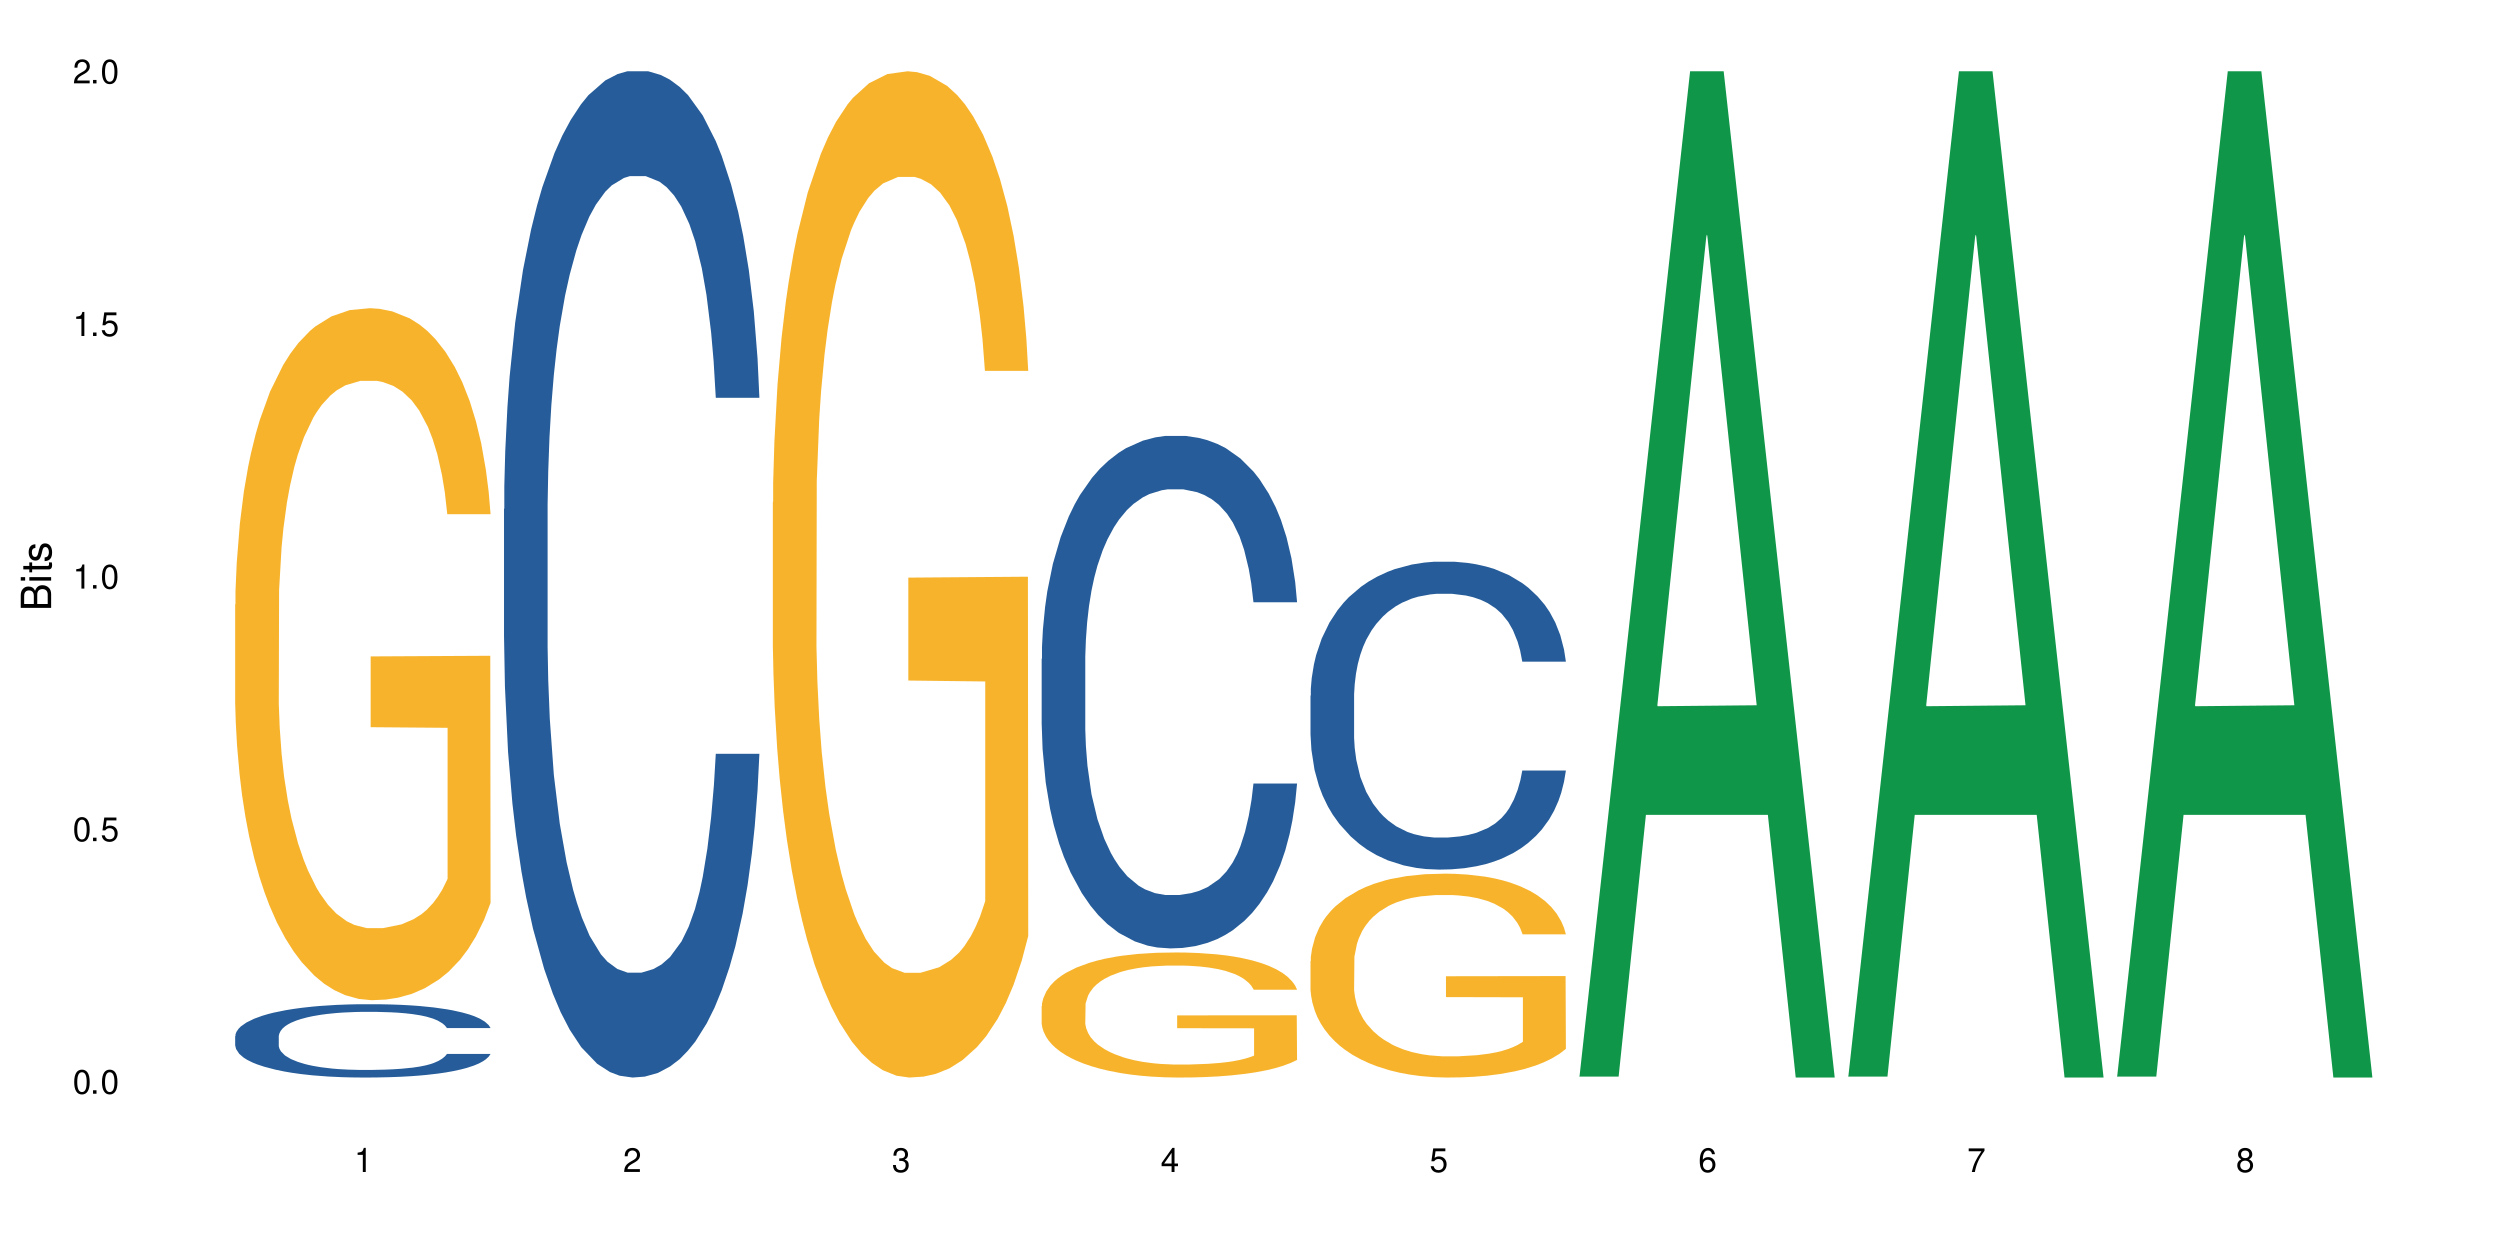
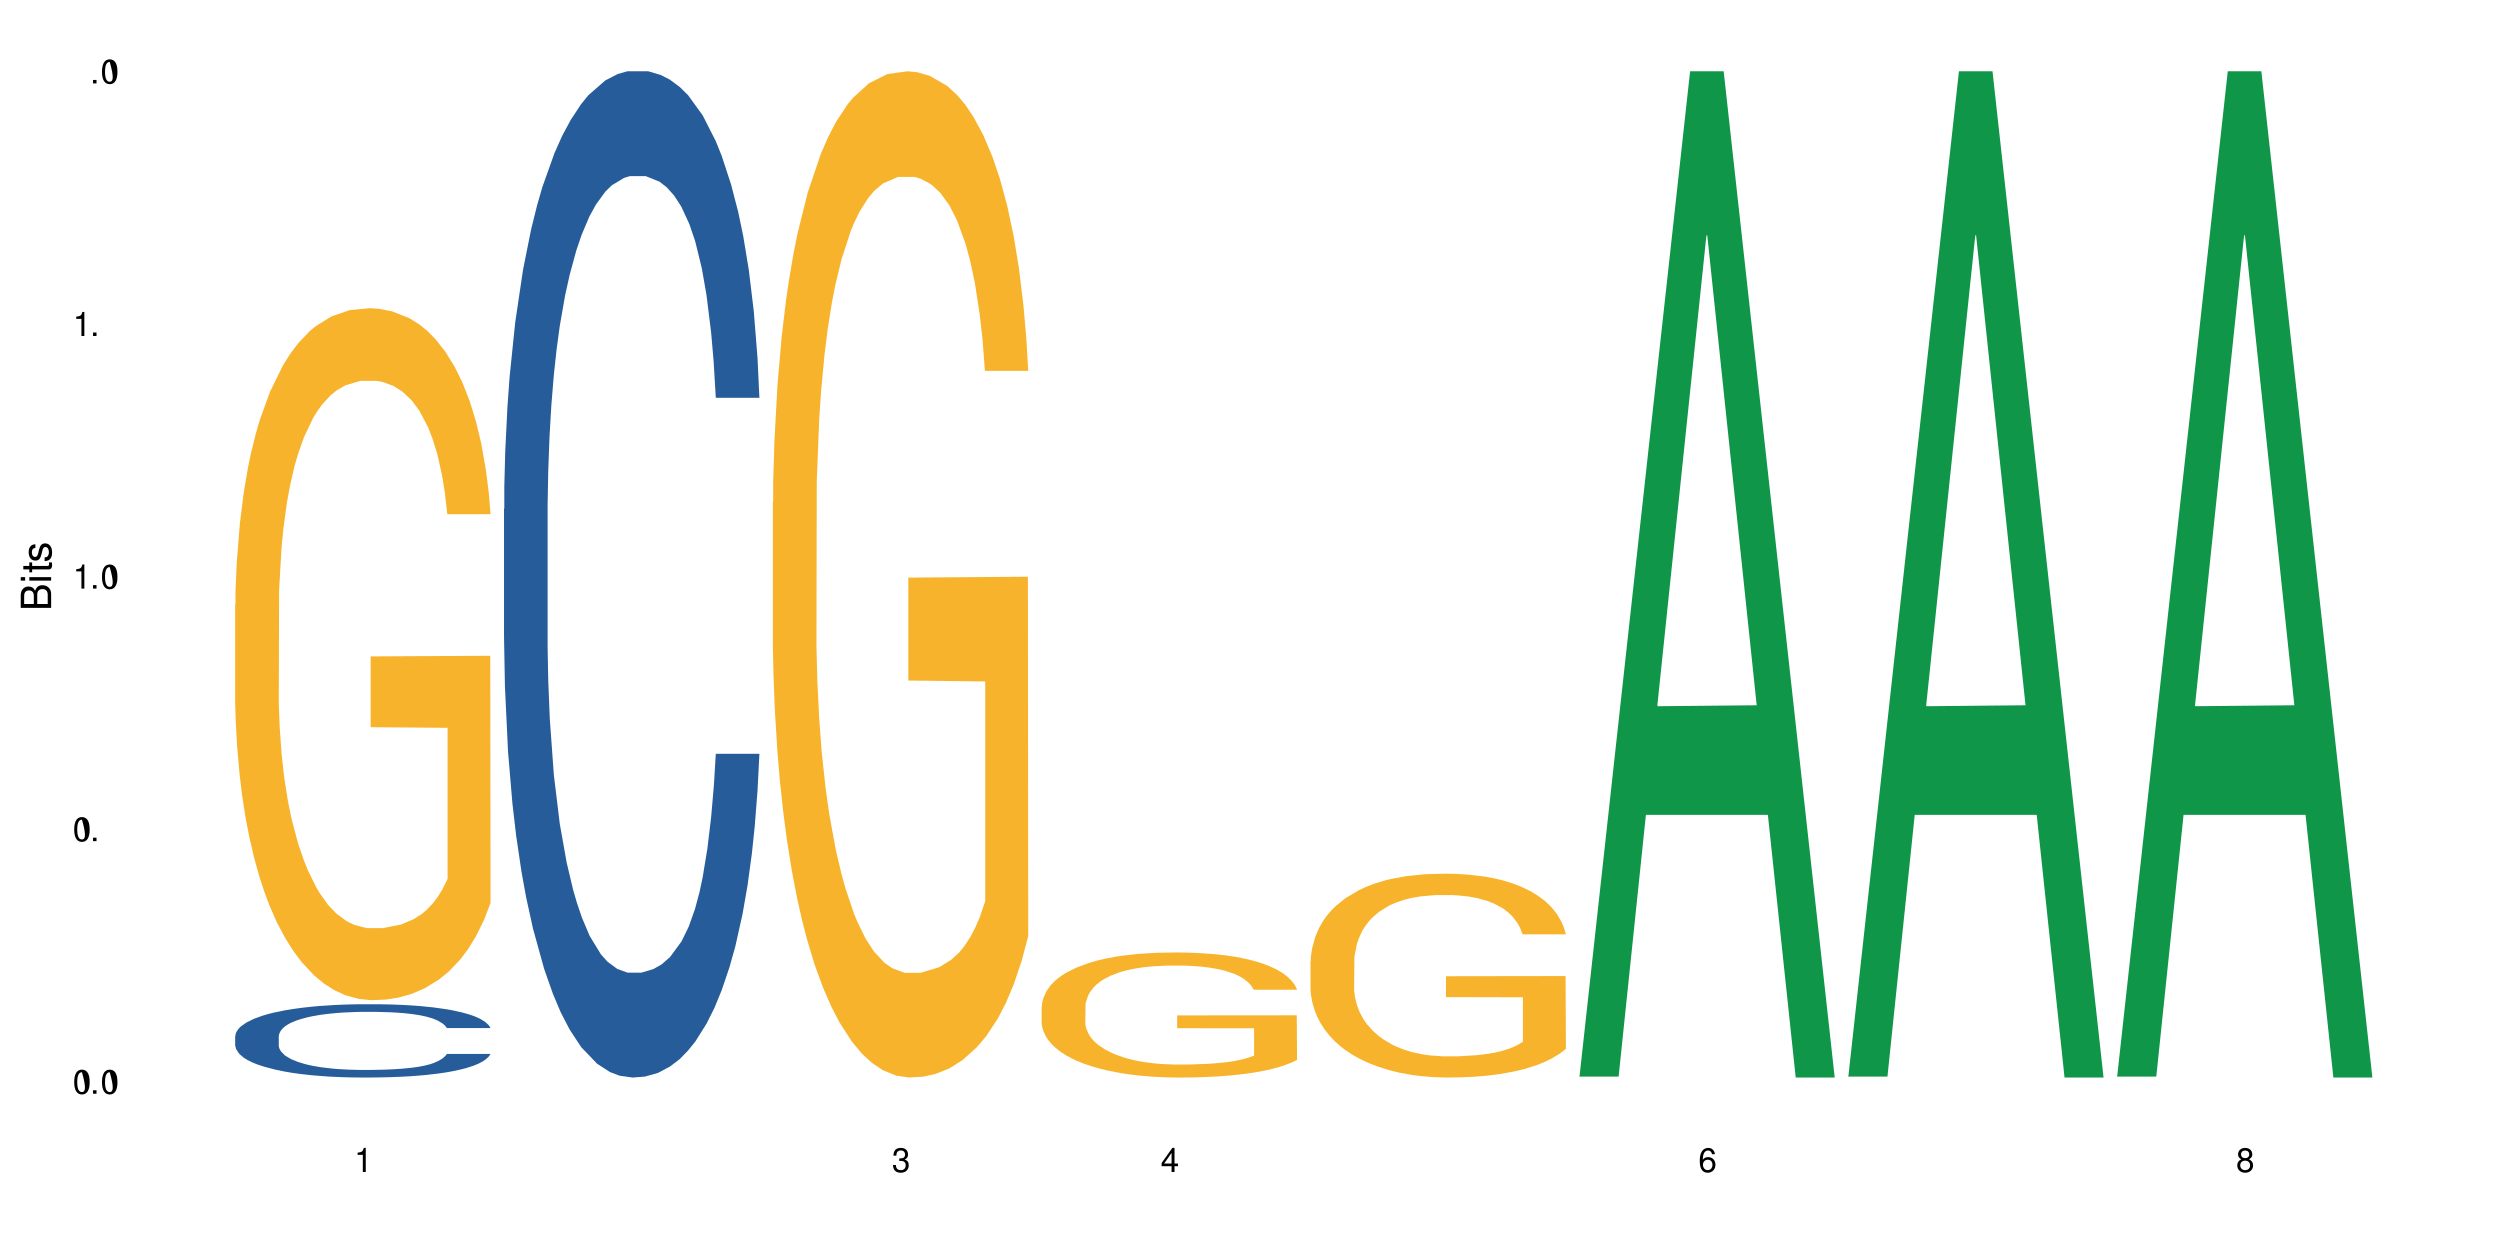
<svg xmlns="http://www.w3.org/2000/svg" xmlns:xlink="http://www.w3.org/1999/xlink" width="720" height="360" viewBox="0 0 720 360">
  <defs>
    <g>
      <g id="glyph-0-0">
</g>
      <g id="glyph-0-1">
-         <path d="M 2.641 -6.938 C 2 -6.938 1.422 -6.656 1.078 -6.172 C 0.641 -5.562 0.406 -4.641 0.406 -3.359 C 0.406 -1.016 1.188 0.219 2.641 0.219 C 4.078 0.219 4.859 -1.016 4.859 -3.297 C 4.859 -4.641 4.656 -5.547 4.203 -6.172 C 3.844 -6.656 3.281 -6.938 2.641 -6.938 Z M 2.641 -6.188 C 3.547 -6.188 4 -5.25 4 -3.375 C 4 -1.406 3.562 -0.484 2.625 -0.484 C 1.734 -0.484 1.281 -1.438 1.281 -3.344 C 1.281 -5.25 1.734 -6.188 2.641 -6.188 Z M 2.641 -6.188 " />
+         <path d="M 2.641 -6.938 C 2 -6.938 1.422 -6.656 1.078 -6.172 C 0.641 -5.562 0.406 -4.641 0.406 -3.359 C 0.406 -1.016 1.188 0.219 2.641 0.219 C 4.078 0.219 4.859 -1.016 4.859 -3.297 C 4.859 -4.641 4.656 -5.547 4.203 -6.172 C 3.844 -6.656 3.281 -6.938 2.641 -6.938 Z M 2.641 -6.188 C 4 -1.406 3.562 -0.484 2.625 -0.484 C 1.734 -0.484 1.281 -1.438 1.281 -3.344 C 1.281 -5.25 1.734 -6.188 2.641 -6.188 Z M 2.641 -6.188 " />
      </g>
      <g id="glyph-0-2">
        <path d="M 1.828 -1 L 0.828 -1 L 0.828 0 L 1.828 0 Z M 1.828 -1 " />
      </g>
      <g id="glyph-0-3">
-         <path d="M 4.562 -6.797 L 1.062 -6.797 L 0.547 -3.094 L 1.328 -3.094 C 1.719 -3.562 2.047 -3.734 2.578 -3.734 C 3.484 -3.734 4.062 -3.109 4.062 -2.094 C 4.062 -1.125 3.484 -0.531 2.578 -0.531 C 1.828 -0.531 1.375 -0.906 1.188 -1.672 L 0.328 -1.672 C 0.453 -1.109 0.547 -0.844 0.75 -0.594 C 1.125 -0.078 1.828 0.219 2.594 0.219 C 3.969 0.219 4.922 -0.781 4.922 -2.219 C 4.922 -3.562 4.031 -4.484 2.719 -4.484 C 2.25 -4.484 1.859 -4.359 1.469 -4.062 L 1.734 -5.969 L 4.562 -5.969 Z M 4.562 -6.797 " />
-       </g>
+         </g>
      <g id="glyph-0-4">
        <path d="M 2.484 -4.938 L 2.484 0 L 3.328 0 L 3.328 -6.938 L 2.766 -6.938 C 2.469 -5.875 2.281 -5.734 0.984 -5.562 L 0.984 -4.938 Z M 2.484 -4.938 " />
      </g>
      <g id="glyph-0-5">
-         <path d="M 4.859 -0.828 L 1.281 -0.828 C 1.359 -1.406 1.672 -1.781 2.5 -2.281 L 3.469 -2.828 C 4.406 -3.344 4.906 -4.062 4.906 -4.906 C 4.906 -5.484 4.672 -6.031 4.266 -6.406 C 3.859 -6.766 3.375 -6.938 2.719 -6.938 C 1.859 -6.938 1.219 -6.625 0.844 -6.031 C 0.609 -5.672 0.5 -5.234 0.484 -4.531 L 1.328 -4.531 C 1.359 -5.016 1.406 -5.281 1.531 -5.516 C 1.75 -5.938 2.188 -6.203 2.703 -6.203 C 3.469 -6.203 4.031 -5.641 4.031 -4.891 C 4.031 -4.344 3.719 -3.859 3.125 -3.516 L 2.234 -3 C 0.812 -2.172 0.406 -1.531 0.328 -0.016 L 4.859 -0.016 Z M 4.859 -0.828 " />
-       </g>
+         </g>
      <g id="glyph-0-6">
        <path d="M 2.125 -3.188 L 2.578 -3.188 C 3.5 -3.188 3.984 -2.766 3.984 -1.922 C 3.984 -1.062 3.469 -0.531 2.594 -0.531 C 1.656 -0.531 1.203 -1 1.156 -2.016 L 0.312 -2.016 C 0.344 -1.453 0.438 -1.094 0.609 -0.781 C 0.953 -0.109 1.625 0.219 2.547 0.219 C 3.953 0.219 4.859 -0.625 4.859 -1.938 C 4.859 -2.828 4.516 -3.297 3.703 -3.594 C 4.344 -3.844 4.656 -4.328 4.656 -5.031 C 4.656 -6.219 3.875 -6.938 2.578 -6.938 C 1.203 -6.938 0.484 -6.172 0.453 -4.703 L 1.297 -4.703 C 1.312 -5.125 1.344 -5.359 1.453 -5.578 C 1.641 -5.969 2.062 -6.203 2.594 -6.203 C 3.344 -6.203 3.797 -5.75 3.797 -5 C 3.797 -4.516 3.609 -4.219 3.25 -4.047 C 3.016 -3.953 2.703 -3.922 2.125 -3.906 Z M 2.125 -3.188 " />
      </g>
      <g id="glyph-0-7">
        <path d="M 3.141 -1.672 L 3.141 0 L 3.984 0 L 3.984 -1.672 L 4.984 -1.672 L 4.984 -2.438 L 3.984 -2.438 L 3.984 -6.938 L 3.359 -6.938 L 0.266 -2.578 L 0.266 -1.672 Z M 3.141 -2.438 L 1 -2.438 L 3.141 -5.5 Z M 3.141 -2.438 " />
      </g>
      <g id="glyph-0-8">
        <path d="M 4.781 -5.125 C 4.609 -6.266 3.891 -6.938 2.844 -6.938 C 2.094 -6.938 1.422 -6.578 1.031 -5.953 C 0.594 -5.266 0.406 -4.422 0.406 -3.172 C 0.406 -2 0.578 -1.25 0.984 -0.641 C 1.359 -0.078 1.953 0.219 2.703 0.219 C 3.984 0.219 4.922 -0.75 4.922 -2.094 C 4.922 -3.375 4.062 -4.281 2.844 -4.281 C 2.172 -4.281 1.641 -4.031 1.281 -3.516 C 1.281 -5.234 1.828 -6.188 2.797 -6.188 C 3.391 -6.188 3.797 -5.797 3.938 -5.125 Z M 2.734 -3.531 C 3.547 -3.531 4.062 -2.953 4.062 -2.031 C 4.062 -1.156 3.484 -0.531 2.703 -0.531 C 1.922 -0.531 1.328 -1.188 1.328 -2.078 C 1.328 -2.938 1.906 -3.531 2.734 -3.531 Z M 2.734 -3.531 " />
      </g>
      <g id="glyph-0-9">
-         <path d="M 4.984 -6.797 L 0.438 -6.797 L 0.438 -5.969 L 4.109 -5.969 C 2.5 -3.656 1.828 -2.234 1.328 0 L 2.219 0 C 2.594 -2.172 3.453 -4.047 4.984 -6.094 Z M 4.984 -6.797 " />
-       </g>
+         </g>
      <g id="glyph-0-10">
        <path d="M 3.75 -3.656 C 4.469 -4.094 4.688 -4.438 4.688 -5.078 C 4.688 -6.172 3.844 -6.938 2.641 -6.938 C 1.438 -6.938 0.594 -6.172 0.594 -5.094 C 0.594 -4.438 0.812 -4.094 1.516 -3.656 C 0.734 -3.266 0.359 -2.703 0.359 -1.922 C 0.359 -0.656 1.281 0.219 2.641 0.219 C 3.984 0.219 4.922 -0.656 4.922 -1.922 C 4.922 -2.703 4.531 -3.266 3.75 -3.656 Z M 2.641 -6.188 C 3.359 -6.188 3.812 -5.75 3.812 -5.062 C 3.812 -4.406 3.344 -3.984 2.641 -3.984 C 1.922 -3.984 1.453 -4.406 1.453 -5.078 C 1.453 -5.75 1.922 -6.188 2.641 -6.188 Z M 2.641 -3.266 C 3.484 -3.266 4.062 -2.719 4.062 -1.906 C 4.062 -1.078 3.484 -0.531 2.625 -0.531 C 1.797 -0.531 1.219 -1.094 1.219 -1.906 C 1.219 -2.719 1.781 -3.266 2.641 -3.266 Z M 2.641 -3.266 " />
      </g>
      <g id="glyph-1-0">
</g>
      <g id="glyph-1-1">
        <path d="M 0 -0.953 L 0 -4.891 C 0 -5.719 -0.234 -6.344 -0.734 -6.797 C -1.188 -7.234 -1.812 -7.469 -2.5 -7.469 C -3.547 -7.469 -4.188 -7 -4.625 -5.875 C -4.984 -6.688 -5.625 -7.094 -6.531 -7.094 C -7.172 -7.094 -7.734 -6.859 -8.141 -6.391 C -8.562 -5.922 -8.75 -5.344 -8.75 -4.5 L -8.75 -0.953 Z M -4.984 -2.062 L -7.766 -2.062 L -7.766 -4.219 C -7.766 -4.844 -7.688 -5.203 -7.453 -5.5 C -7.219 -5.812 -6.859 -5.969 -6.375 -5.969 C -5.891 -5.969 -5.531 -5.812 -5.297 -5.5 C -5.062 -5.203 -4.984 -4.844 -4.984 -4.219 Z M -0.984 -2.062 L -4 -2.062 L -4 -4.781 C -4 -5.766 -3.438 -6.359 -2.484 -6.359 C -1.547 -6.359 -0.984 -5.766 -0.984 -4.781 Z M -0.984 -2.062 " />
      </g>
      <g id="glyph-1-2">
        <path d="M -6.281 -1.797 L -6.281 -0.797 L 0 -0.797 L 0 -1.797 Z M -8.75 -1.797 L -8.75 -0.797 L -7.484 -0.797 L -7.484 -1.797 Z M -8.75 -1.797 " />
      </g>
      <g id="glyph-1-3">
        <path d="M -6.281 -3.047 L -6.281 -2.016 L -8.016 -2.016 L -8.016 -1.016 L -6.281 -1.016 L -6.281 -0.172 L -5.469 -0.172 L -5.469 -1.016 L -0.719 -1.016 C -0.078 -1.016 0.281 -1.453 0.281 -2.234 C 0.281 -2.5 0.25 -2.719 0.188 -3.047 L -0.641 -3.047 C -0.609 -2.906 -0.594 -2.766 -0.594 -2.562 C -0.594 -2.141 -0.719 -2.016 -1.156 -2.016 L -5.469 -2.016 L -5.469 -3.047 Z M -6.281 -3.047 " />
      </g>
      <g id="glyph-1-4">
        <path d="M -4.531 -5.25 C -5.766 -5.25 -6.469 -4.422 -6.469 -2.969 C -6.469 -1.516 -5.719 -0.562 -4.547 -0.562 C -3.562 -0.562 -3.094 -1.062 -2.734 -2.562 L -2.516 -3.484 C -2.344 -4.188 -2.094 -4.469 -1.641 -4.469 C -1.047 -4.469 -0.641 -3.875 -0.641 -3 C -0.641 -2.453 -0.797 -2 -1.062 -1.75 C -1.25 -1.594 -1.422 -1.531 -1.875 -1.469 L -1.875 -0.406 C -0.422 -0.453 0.281 -1.266 0.281 -2.922 C 0.281 -4.5 -0.5 -5.516 -1.719 -5.516 C -2.656 -5.516 -3.172 -4.984 -3.469 -3.734 L -3.703 -2.766 C -3.891 -1.953 -4.156 -1.609 -4.594 -1.609 C -5.188 -1.609 -5.547 -2.125 -5.547 -2.938 C -5.547 -3.75 -5.203 -4.172 -4.531 -4.203 Z M -4.531 -5.25 " />
      </g>
    </g>
  </defs>
  <rect x="-72" y="-36" width="864" height="432" fill="rgb(100%, 100%, 100%)" fill-opacity="1" />
  <path fill-rule="nonzero" fill="rgb(14.51%, 36.078%, 60%)" fill-opacity="1" d="M 67.73 298.406 L 67.82 298.387 L 67.82 297.926 L 68.09 297.191 L 68.719 296.266 L 69.344 295.629 L 70.961 294.492 L 73.203 293.391 L 75.535 292.543 L 77.238 292.039 L 78.766 291.652 L 82.262 290.941 L 84.504 290.574 L 86.926 290.246 L 89.887 289.918 L 92.039 289.723 L 96.883 289.414 L 100.469 289.281 L 103.25 289.223 L 109.262 289.223 L 112.848 289.301 L 115.449 289.395 L 118.32 289.551 L 120.742 289.723 L 124.957 290.148 L 128.727 290.688 L 130.43 290.996 L 133.121 291.598 L 135.184 292.176 L 136.617 292.676 L 138.234 293.391 L 139.668 294.258 L 140.746 295.242 L 141.281 296.074 L 128.727 296.074 L 128.098 295.301 L 127.379 294.703 L 126.035 293.91 L 124.688 293.352 L 122.805 292.793 L 121.102 292.426 L 118.77 292.059 L 116.707 291.828 L 114.555 291.652 L 112.488 291.539 L 108.543 291.422 L 103.969 291.422 L 102.266 291.461 L 98.766 291.613 L 96.883 291.75 L 94.191 292.02 L 92.309 292.27 L 90.066 292.656 L 88.539 292.984 L 86.656 293.488 L 85.312 293.93 L 83.785 294.566 L 82.891 295.051 L 82.082 295.59 L 81.363 296.227 L 80.828 296.902 L 80.469 297.617 L 80.289 298.312 L 80.289 301.301 L 80.469 301.996 L 80.918 302.809 L 82.082 303.984 L 83.785 305.008 L 85.762 305.816 L 87.645 306.395 L 88.719 306.668 L 90.156 306.977 L 92.398 307.359 L 95.629 307.746 L 97.512 307.902 L 100.383 308.055 L 103.34 308.133 L 107.289 308.133 L 110.785 308.055 L 113.117 307.961 L 115.539 307.805 L 118.859 307.477 L 120.922 307.168 L 122.715 306.801 L 124.062 306.434 L 124.957 306.125 L 126.305 305.527 L 127.379 304.871 L 128.188 304.195 L 128.727 303.539 L 141.281 303.539 L 140.746 304.312 L 139.938 305.066 L 139.129 305.625 L 137.875 306.301 L 136.441 306.898 L 134.375 307.574 L 132.672 308.016 L 130.43 308.5 L 128.367 308.867 L 126.125 309.195 L 122.805 309.578 L 120.652 309.773 L 118.32 309.945 L 115.539 310.102 L 112.043 310.234 L 108.273 310.312 L 104.777 310.332 L 101.008 310.293 L 98.227 310.215 L 94.551 310.043 L 89.977 309.695 L 86.656 309.328 L 84.055 308.961 L 81.812 308.578 L 79.301 308.055 L 76.074 307.207 L 74.098 306.551 L 72.754 306.012 L 71.23 305.258 L 70.152 304.582 L 68.898 303.5 L 68 302.133 L 67.73 301.07 Z M 67.73 298.406 " />
  <path fill-rule="nonzero" fill="rgb(96.863%, 70.196%, 16.863%)" fill-opacity="1" d="M 67.73 174.121 L 67.82 173.938 L 67.82 170.297 L 68.18 162.109 L 69.078 150.824 L 70.242 141.539 L 71.5 134.262 L 72.305 130.438 L 73.652 124.977 L 74.816 120.973 L 77.777 112.785 L 81.543 105.141 L 83.609 101.863 L 85.941 98.77 L 89.258 95.309 L 90.785 94.035 L 95.449 91.125 L 100.738 89.305 L 106.57 88.758 L 109.262 88.941 L 112.938 89.668 L 117.961 91.672 L 120.832 93.488 L 123.074 95.309 L 125.406 97.676 L 128.277 101.316 L 130.969 105.684 L 133.121 110.055 L 135.273 115.512 L 137.066 121.336 L 138.594 127.707 L 139.938 135.352 L 140.746 141.723 L 141.281 148.094 L 128.816 148.094 L 128.098 141.723 L 127.289 136.809 L 125.945 130.801 L 124.598 126.434 L 123.254 122.977 L 120.742 118.242 L 118.59 115.332 L 115.898 112.785 L 113.297 111.145 L 110.336 110.055 L 108.543 109.688 L 103.789 109.688 L 99.484 110.965 L 96.973 112.418 L 95.18 113.875 L 92.668 116.605 L 91.141 118.789 L 90.246 120.246 L 87.555 125.887 L 85.762 130.984 L 84.773 134.441 L 83.52 139.902 L 82.621 144.816 L 81.633 152.098 L 81.098 157.559 L 80.379 169.934 L 80.289 202.695 L 80.559 209.613 L 81.098 217.074 L 81.812 223.629 L 82.891 230.543 L 83.965 235.82 L 85.852 242.922 L 87.465 247.652 L 88.719 250.746 L 91.141 255.66 L 92.129 257.301 L 94.461 260.574 L 96.883 263.125 L 99.844 265.309 L 102.086 266.398 L 105.672 267.309 L 110.246 267.309 L 115.629 266.219 L 119.039 264.762 L 121.371 263.305 L 122.895 262.031 L 124.777 260.027 L 126.125 258.211 L 127.379 256.207 L 128.906 253.113 L 128.906 209.613 L 106.75 209.43 L 106.75 189.047 L 141.195 188.863 L 141.281 260.027 L 139.398 264.945 L 137.066 269.676 L 134.824 273.316 L 132.492 276.41 L 129.176 279.867 L 126.484 282.051 L 122.355 284.602 L 118.59 286.238 L 114.645 287.332 L 111.145 287.875 L 107.02 288.059 L 103.34 287.695 L 99.395 286.602 L 96.254 285.145 L 93.383 283.328 L 90.516 280.961 L 86.926 277.137 L 84.594 274.043 L 82.172 270.223 L 79.75 265.672 L 77.598 260.758 L 76.164 256.934 L 74.727 252.566 L 73.203 247.105 L 71.766 240.918 L 70.691 235.277 L 69.703 228.906 L 68.988 222.898 L 68.27 214.707 L 67.91 208.156 L 67.73 202.516 Z M 67.73 174.121 " />
  <path fill-rule="nonzero" fill="rgb(14.51%, 36.078%, 60%)" fill-opacity="1" d="M 145.156 146.621 L 145.242 146.355 L 145.242 140 L 145.512 129.934 L 146.141 117.215 L 146.77 108.477 L 148.383 92.844 L 150.625 77.746 L 152.957 66.09 L 154.664 59.203 L 156.188 53.902 L 159.684 44.102 L 161.93 39.07 L 164.352 34.566 L 167.309 30.062 L 169.461 27.414 L 174.305 23.176 L 177.895 21.32 L 180.676 20.527 L 186.684 20.527 L 190.273 21.586 L 192.875 22.91 L 195.742 25.031 L 198.164 27.414 L 202.383 33.242 L 206.148 40.66 L 207.852 44.898 L 210.543 53.109 L 212.605 61.055 L 214.043 67.945 L 215.656 77.746 L 217.094 89.668 L 218.168 103.176 L 218.707 114.566 L 206.148 114.566 L 205.52 103.973 L 204.805 95.758 L 203.457 84.898 L 202.113 77.215 L 200.23 69.535 L 198.523 64.5 L 196.191 59.469 L 194.129 56.289 L 191.977 53.902 L 189.914 52.316 L 185.969 50.727 L 181.391 50.727 L 179.688 51.254 L 176.191 53.375 L 174.305 55.23 L 171.613 58.938 L 169.73 62.383 L 167.488 67.68 L 165.965 72.184 L 164.082 79.07 L 162.734 85.164 L 161.211 93.906 L 160.312 100.527 L 159.508 107.945 L 158.789 116.688 L 158.25 125.957 L 157.891 135.762 L 157.711 145.297 L 157.711 186.355 L 157.891 195.895 L 158.34 207.02 L 159.508 223.18 L 161.211 237.219 L 163.184 248.344 L 165.066 256.293 L 166.145 260 L 167.578 264.238 L 169.82 269.535 L 173.051 274.836 L 174.934 276.953 L 177.805 279.074 L 180.766 280.133 L 184.711 280.133 L 188.211 279.074 L 190.543 277.75 L 192.965 275.629 L 196.281 271.125 L 198.344 266.887 L 200.141 261.855 L 201.484 256.82 L 202.383 252.582 L 203.727 244.371 L 204.805 235.363 L 205.609 226.094 L 206.148 217.086 L 218.707 217.086 L 218.168 227.684 L 217.359 238.012 L 216.555 245.695 L 215.297 254.969 L 213.863 263.18 L 211.801 272.449 L 210.094 278.543 L 207.852 285.168 L 205.789 290.199 L 203.547 294.703 L 200.23 300 L 198.074 302.648 L 195.742 305.035 L 192.965 307.152 L 189.465 309.008 L 185.699 310.066 L 182.199 310.332 L 178.434 309.801 L 175.652 308.742 L 171.973 306.359 L 167.398 301.59 L 164.082 296.559 L 161.48 291.523 L 159.238 286.227 L 156.727 279.074 L 153.496 267.418 L 151.523 258.41 L 150.176 250.992 L 148.652 240.664 L 147.574 231.391 L 146.32 216.555 L 145.422 197.746 L 145.156 183.18 Z M 145.156 146.621 " />
  <path fill-rule="nonzero" fill="rgb(96.863%, 70.196%, 16.863%)" fill-opacity="1" d="M 222.578 144.652 L 222.668 144.387 L 222.668 139.094 L 223.027 127.184 L 223.922 110.777 L 225.09 97.277 L 226.344 86.691 L 227.152 81.133 L 228.496 73.195 L 229.664 67.371 L 232.625 55.461 L 236.391 44.348 L 238.453 39.582 L 240.785 35.082 L 244.105 30.055 L 245.629 28.203 L 250.293 23.965 L 255.586 21.32 L 261.418 20.527 L 264.109 20.789 L 267.785 21.848 L 272.809 24.762 L 275.68 27.406 L 277.922 30.055 L 280.254 33.496 L 283.125 38.789 L 285.816 45.141 L 287.969 51.492 L 290.121 59.43 L 291.914 67.902 L 293.438 77.164 L 294.785 88.281 L 295.59 97.543 L 296.129 106.805 L 283.66 106.805 L 282.945 97.543 L 282.137 90.398 L 280.793 81.664 L 279.445 75.312 L 278.102 70.281 L 275.59 63.402 L 273.438 59.168 L 270.746 55.461 L 268.145 53.078 L 265.184 51.492 L 263.391 50.961 L 258.637 50.961 L 254.332 52.816 L 251.82 54.934 L 250.023 57.051 L 247.512 61.02 L 245.988 64.195 L 245.094 66.312 L 242.402 74.516 L 240.605 81.93 L 239.621 86.957 L 238.363 94.898 L 237.469 102.043 L 236.48 112.629 L 235.941 120.57 L 235.227 138.566 L 235.137 186.207 L 235.406 196.262 L 235.941 207.113 L 236.66 216.641 L 237.738 226.699 L 238.812 234.375 L 240.695 244.695 L 242.312 251.578 L 243.566 256.078 L 245.988 263.223 L 246.977 265.605 L 249.309 270.367 L 251.73 274.074 L 254.691 277.25 L 256.934 278.836 L 260.52 280.16 L 265.094 280.16 L 270.477 278.574 L 273.887 276.457 L 276.219 274.34 L 277.742 272.484 L 279.625 269.574 L 280.973 266.926 L 282.227 264.016 L 283.75 259.516 L 283.75 196.262 L 261.598 195.996 L 261.598 166.355 L 296.039 166.09 L 296.129 269.574 L 294.246 276.719 L 291.914 283.602 L 289.672 288.895 L 287.34 293.395 L 284.02 298.422 L 281.328 301.598 L 277.203 305.305 L 273.438 307.688 L 269.488 309.273 L 265.992 310.066 L 261.867 310.332 L 258.188 309.805 L 254.242 308.215 L 251.102 306.098 L 248.23 303.453 L 245.359 300.012 L 241.773 294.453 L 239.441 289.953 L 237.02 284.395 L 234.598 277.777 L 232.445 270.633 L 231.008 265.074 L 229.574 258.723 L 228.051 250.781 L 226.613 241.785 L 225.539 233.578 L 224.551 224.316 L 223.832 215.582 L 223.117 203.672 L 222.758 194.145 L 222.578 185.941 Z M 222.578 144.652 " />
-   <path fill-rule="nonzero" fill="rgb(14.51%, 36.078%, 60%)" fill-opacity="1" d="M 300 189.773 L 300.09 189.637 L 300.09 186.398 L 300.359 181.273 L 300.988 174.797 L 301.617 170.344 L 303.23 162.387 L 305.473 154.695 L 307.805 148.762 L 309.508 145.254 L 311.035 142.555 L 314.531 137.562 L 316.773 135 L 319.195 132.707 L 322.156 130.414 L 324.309 129.062 L 329.152 126.906 L 332.742 125.961 L 335.52 125.555 L 341.531 125.555 L 345.117 126.094 L 347.719 126.77 L 350.59 127.848 L 353.012 129.062 L 357.227 132.031 L 360.996 135.809 L 362.699 137.969 L 365.391 142.148 L 367.453 146.195 L 368.891 149.703 L 370.504 154.695 L 371.938 160.766 L 373.016 167.648 L 373.555 173.449 L 360.996 173.449 L 360.367 168.051 L 359.648 163.871 L 358.305 158.34 L 356.961 154.426 L 355.074 150.516 L 353.371 147.949 L 351.039 145.387 L 348.977 143.77 L 346.824 142.555 L 344.762 141.746 L 340.812 140.934 L 336.238 140.934 L 334.535 141.207 L 331.035 142.285 L 329.152 143.23 L 326.461 145.117 L 324.578 146.871 L 322.336 149.57 L 320.812 151.863 L 318.926 155.371 L 317.582 158.473 L 316.059 162.926 L 315.16 166.297 L 314.352 170.074 L 313.637 174.527 L 313.098 179.25 L 312.738 184.242 L 312.559 189.098 L 312.559 210.008 L 312.738 214.863 L 313.188 220.531 L 314.352 228.762 L 316.059 235.91 L 318.031 241.574 L 319.914 245.625 L 320.992 247.512 L 322.426 249.672 L 324.668 252.367 L 327.898 255.066 L 329.781 256.145 L 332.652 257.227 L 335.609 257.766 L 339.559 257.766 L 343.055 257.227 L 345.387 256.551 L 347.809 255.473 L 351.129 253.18 L 353.191 251.02 L 354.984 248.457 L 356.332 245.895 L 357.227 243.734 L 358.574 239.551 L 359.648 234.965 L 360.457 230.242 L 360.996 225.656 L 373.555 225.656 L 373.016 231.055 L 372.207 236.316 L 371.402 240.227 L 370.145 244.949 L 368.711 249.133 L 366.645 253.852 L 364.941 256.957 L 362.699 260.328 L 360.637 262.891 L 358.395 265.184 L 355.074 267.883 L 352.922 269.23 L 350.59 270.445 L 347.809 271.527 L 344.312 272.469 L 340.543 273.008 L 337.047 273.145 L 333.277 272.875 L 330.5 272.336 L 326.82 271.121 L 322.246 268.691 L 318.926 266.129 L 316.324 263.566 L 314.082 260.867 L 311.57 257.227 L 308.344 251.289 L 306.371 246.703 L 305.023 242.926 L 303.5 237.664 L 302.422 232.941 L 301.168 225.387 L 300.27 215.809 L 300 208.391 Z M 300 189.773 " />
  <path fill-rule="nonzero" fill="rgb(96.863%, 70.196%, 16.863%)" fill-opacity="1" d="M 300 289.738 L 300.09 289.703 L 300.09 289.047 L 300.449 287.566 L 301.348 285.527 L 302.512 283.848 L 303.77 282.531 L 304.574 281.844 L 305.922 280.855 L 307.086 280.133 L 310.047 278.652 L 313.816 277.27 L 315.879 276.676 L 318.211 276.117 L 321.527 275.492 L 323.055 275.262 L 327.719 274.734 L 333.012 274.406 L 338.84 274.309 L 341.531 274.34 L 345.207 274.473 L 350.23 274.836 L 353.102 275.164 L 355.344 275.492 L 357.676 275.922 L 360.547 276.578 L 363.238 277.367 L 365.391 278.156 L 367.543 279.145 L 369.336 280.195 L 370.863 281.348 L 372.207 282.73 L 373.016 283.883 L 373.555 285.035 L 361.086 285.035 L 360.367 283.883 L 359.559 282.992 L 358.215 281.906 L 356.871 281.117 L 355.523 280.492 L 353.012 279.637 L 350.859 279.113 L 348.168 278.652 L 345.566 278.355 L 342.609 278.156 L 340.812 278.09 L 336.059 278.09 L 331.754 278.32 L 329.242 278.586 L 327.449 278.848 L 324.938 279.34 L 323.414 279.738 L 322.516 280 L 319.824 281.02 L 318.031 281.941 L 317.043 282.566 L 315.789 283.555 L 314.891 284.441 L 313.902 285.758 L 313.367 286.742 L 312.648 288.98 L 312.559 294.902 L 312.828 296.152 L 313.367 297.5 L 314.082 298.688 L 315.16 299.938 L 316.234 300.891 L 318.121 302.172 L 319.734 303.027 L 320.992 303.59 L 323.414 304.477 L 324.398 304.773 L 326.73 305.363 L 329.152 305.824 L 332.113 306.219 L 334.355 306.418 L 337.941 306.582 L 342.52 306.582 L 347.898 306.383 L 351.309 306.121 L 353.641 305.859 L 355.164 305.629 L 357.047 305.266 L 358.395 304.938 L 359.648 304.574 L 361.176 304.016 L 361.176 296.152 L 339.02 296.121 L 339.02 292.434 L 373.465 292.402 L 373.555 305.266 L 371.668 306.152 L 369.336 307.008 L 367.094 307.668 L 364.762 308.227 L 361.445 308.852 L 358.754 309.246 L 354.629 309.707 L 350.859 310.004 L 346.914 310.199 L 343.414 310.301 L 339.289 310.332 L 335.609 310.266 L 331.664 310.07 L 328.523 309.805 L 325.656 309.477 L 322.785 309.051 L 319.195 308.359 L 316.863 307.801 L 314.441 307.109 L 312.02 306.285 L 309.867 305.398 L 308.434 304.707 L 306.996 303.918 L 305.473 302.93 L 304.039 301.812 L 302.961 300.793 L 301.973 299.641 L 301.258 298.555 L 300.539 297.074 L 300.18 295.891 L 300 294.871 Z M 300 289.738 " />
-   <path fill-rule="nonzero" fill="rgb(14.51%, 36.078%, 60%)" fill-opacity="1" d="M 377.426 200.363 L 377.516 200.281 L 377.516 198.336 L 377.781 195.258 L 378.41 191.367 L 379.039 188.691 L 380.652 183.91 L 382.895 179.289 L 385.227 175.727 L 386.934 173.617 L 388.457 171.996 L 391.957 168.996 L 394.199 167.457 L 396.621 166.082 L 399.578 164.703 L 401.734 163.891 L 406.574 162.594 L 410.164 162.027 L 412.945 161.785 L 418.953 161.785 L 422.543 162.109 L 425.145 162.516 L 428.016 163.164 L 430.438 163.891 L 434.652 165.676 L 438.418 167.945 L 440.125 169.242 L 442.812 171.754 L 444.879 174.184 L 446.312 176.293 L 447.926 179.289 L 449.363 182.938 L 450.438 187.07 L 450.977 190.555 L 438.418 190.555 L 437.789 187.312 L 437.074 184.801 L 435.727 181.48 L 434.383 179.129 L 432.5 176.777 L 430.793 175.238 L 428.461 173.699 L 426.398 172.727 L 424.246 171.996 L 422.184 171.512 L 418.238 171.023 L 413.664 171.023 L 411.957 171.188 L 408.461 171.836 L 406.574 172.402 L 403.887 173.535 L 402 174.59 L 399.758 176.211 L 398.234 177.59 L 396.352 179.695 L 395.004 181.559 L 393.48 184.234 L 392.582 186.262 L 391.777 188.531 L 391.059 191.203 L 390.52 194.039 L 390.16 197.039 L 389.98 199.957 L 389.98 212.52 L 390.16 215.438 L 390.609 218.84 L 391.777 223.785 L 393.48 228.078 L 395.453 231.484 L 397.336 233.914 L 398.414 235.051 L 399.848 236.348 L 402.09 237.969 L 405.32 239.59 L 407.203 240.234 L 410.074 240.883 L 413.035 241.207 L 416.98 241.207 L 420.48 240.883 L 422.812 240.48 L 425.234 239.832 L 428.551 238.453 L 430.613 237.156 L 432.41 235.617 L 433.754 234.078 L 434.652 232.781 L 435.996 230.27 L 437.074 227.512 L 437.879 224.676 L 438.418 221.922 L 450.977 221.922 L 450.438 225.16 L 449.633 228.324 L 448.824 230.672 L 447.566 233.508 L 446.133 236.023 L 444.07 238.859 L 442.367 240.723 L 440.125 242.75 L 438.059 244.289 L 435.816 245.668 L 432.5 247.289 L 430.348 248.098 L 428.016 248.828 L 425.234 249.477 L 421.734 250.043 L 417.969 250.367 L 414.469 250.449 L 410.703 250.285 L 407.922 249.961 L 404.242 249.23 L 399.668 247.773 L 396.352 246.234 L 393.75 244.695 L 391.508 243.074 L 388.996 240.883 L 385.766 237.32 L 383.793 234.562 L 382.449 232.293 L 380.922 229.133 L 379.848 226.297 L 378.59 221.758 L 377.695 216.004 L 377.426 211.547 Z M 377.426 200.363 " />
  <path fill-rule="nonzero" fill="rgb(96.863%, 70.196%, 16.863%)" fill-opacity="1" d="M 377.426 276.762 L 377.516 276.707 L 377.516 275.637 L 377.871 273.223 L 378.77 269.898 L 379.938 267.164 L 381.191 265.02 L 382 263.891 L 383.344 262.285 L 384.512 261.105 L 387.469 258.691 L 391.238 256.438 L 393.301 255.473 L 395.633 254.562 L 398.953 253.543 L 400.477 253.168 L 405.141 252.309 L 410.434 251.773 L 416.262 251.613 L 418.953 251.664 L 422.633 251.879 L 427.656 252.469 L 430.527 253.008 L 432.77 253.543 L 435.102 254.238 L 437.969 255.312 L 440.66 256.598 L 442.812 257.887 L 444.969 259.496 L 446.762 261.211 L 448.285 263.086 L 449.633 265.34 L 450.438 267.219 L 450.977 269.094 L 438.508 269.094 L 437.789 267.219 L 436.984 265.77 L 435.637 264 L 434.293 262.711 L 432.949 261.695 L 430.438 260.301 L 428.281 259.441 L 425.594 258.691 L 422.992 258.207 L 420.031 257.887 L 418.238 257.777 L 413.484 257.777 L 409.176 258.152 L 406.664 258.582 L 404.871 259.012 L 402.359 259.816 L 400.836 260.461 L 399.938 260.891 L 397.246 262.551 L 395.453 264.055 L 394.469 265.07 L 393.211 266.68 L 392.312 268.129 L 391.328 270.273 L 390.789 271.883 L 390.07 275.527 L 389.98 285.184 L 390.25 287.219 L 390.789 289.418 L 391.508 291.348 L 392.582 293.387 L 393.66 294.941 L 395.543 297.031 L 397.156 298.426 L 398.414 299.34 L 400.836 300.785 L 401.82 301.27 L 404.156 302.234 L 406.574 302.984 L 409.535 303.629 L 411.777 303.949 L 415.367 304.219 L 419.941 304.219 L 425.324 303.898 L 428.73 303.469 L 431.062 303.039 L 432.59 302.664 L 434.473 302.074 L 435.816 301.539 L 437.074 300.949 L 438.598 300.035 L 438.598 287.219 L 416.441 287.164 L 416.441 281.16 L 450.887 281.105 L 450.977 302.074 L 449.094 303.523 L 446.762 304.918 L 444.52 305.988 L 442.188 306.898 L 438.867 307.918 L 436.176 308.562 L 432.051 309.312 L 428.281 309.797 L 424.336 310.117 L 420.84 310.277 L 416.711 310.332 L 413.035 310.227 L 409.086 309.902 L 405.949 309.473 L 403.078 308.938 L 400.207 308.242 L 396.621 307.113 L 394.289 306.203 L 391.867 305.078 L 389.445 303.738 L 387.293 302.289 L 385.855 301.164 L 384.422 299.875 L 382.895 298.266 L 381.461 296.441 L 380.383 294.781 L 379.398 292.902 L 378.68 291.133 L 377.961 288.723 L 377.605 286.789 L 377.426 285.129 Z M 377.426 276.762 " />
  <path fill-rule="nonzero" fill="rgb(6.275%, 58.824%, 28.235%)" fill-opacity="1" d="M 454.848 310.059 L 454.926 309.789 L 486.75 20.527 L 496.418 20.527 L 528.398 310.332 L 517.164 310.332 L 509.148 234.684 L 474.023 234.684 L 466.164 310.059 L 454.848 310.059 L 477.402 203.391 L 505.926 203.117 L 491.703 67.875 L 491.547 67.602 L 491.387 68.418 L 477.32 203.117 L 477.402 203.391 Z M 454.848 310.059 " />
  <path fill-rule="nonzero" fill="rgb(6.275%, 58.824%, 28.235%)" fill-opacity="1" d="M 532.27 310.059 L 532.352 309.789 L 564.176 20.527 L 573.84 20.527 L 605.824 310.332 L 594.586 310.332 L 586.57 234.684 L 551.445 234.684 L 543.586 310.059 L 532.27 310.059 L 554.824 203.391 L 583.348 203.117 L 569.125 67.875 L 568.969 67.602 L 568.812 68.418 L 554.746 203.117 L 554.824 203.391 Z M 532.27 310.059 " />
  <path fill-rule="nonzero" fill="rgb(6.275%, 58.824%, 28.235%)" fill-opacity="1" d="M 609.695 310.059 L 609.773 309.789 L 641.598 20.527 L 651.266 20.527 L 683.246 310.332 L 672.008 310.332 L 663.996 234.684 L 628.867 234.684 L 621.012 310.059 L 609.695 310.059 L 632.246 203.391 L 660.773 203.117 L 646.551 67.875 L 646.391 67.602 L 646.234 68.418 L 632.168 203.117 L 632.246 203.391 Z M 609.695 310.059 " />
  <g fill="rgb(0%, 0%, 0%)" fill-opacity="1">
    <use xlink:href="#glyph-0-1" x="20.965" y="314.993" />
    <use xlink:href="#glyph-0-2" x="25.965" y="314.993" />
    <use xlink:href="#glyph-0-1" x="28.965" y="314.993" />
  </g>
  <g fill="rgb(0%, 0%, 0%)" fill-opacity="1">
    <use xlink:href="#glyph-0-1" x="20.965" y="242.251" />
    <use xlink:href="#glyph-0-2" x="25.965" y="242.251" />
    <use xlink:href="#glyph-0-3" x="28.965" y="242.251" />
  </g>
  <g fill="rgb(0%, 0%, 0%)" fill-opacity="1">
    <use xlink:href="#glyph-0-4" x="20.965" y="169.509" />
    <use xlink:href="#glyph-0-2" x="25.965" y="169.509" />
    <use xlink:href="#glyph-0-1" x="28.965" y="169.509" />
  </g>
  <g fill="rgb(0%, 0%, 0%)" fill-opacity="1">
    <use xlink:href="#glyph-0-4" x="20.965" y="96.767" />
    <use xlink:href="#glyph-0-2" x="25.965" y="96.767" />
    <use xlink:href="#glyph-0-3" x="28.965" y="96.767" />
  </g>
  <g fill="rgb(0%, 0%, 0%)" fill-opacity="1">
    <use xlink:href="#glyph-0-5" x="20.965" y="24.024" />
    <use xlink:href="#glyph-0-2" x="25.965" y="24.024" />
    <use xlink:href="#glyph-0-1" x="28.965" y="24.024" />
  </g>
  <g fill="rgb(0%, 0%, 0%)" fill-opacity="1">
    <use xlink:href="#glyph-0-4" x="102.008" y="337.532" />
  </g>
  <g fill="rgb(0%, 0%, 0%)" fill-opacity="1">
    <use xlink:href="#glyph-0-5" x="179.43" y="337.532" />
  </g>
  <g fill="rgb(0%, 0%, 0%)" fill-opacity="1">
    <use xlink:href="#glyph-0-6" x="256.855" y="337.532" />
  </g>
  <g fill="rgb(0%, 0%, 0%)" fill-opacity="1">
    <use xlink:href="#glyph-0-7" x="334.277" y="337.532" />
  </g>
  <g fill="rgb(0%, 0%, 0%)" fill-opacity="1">
    <use xlink:href="#glyph-0-3" x="411.699" y="337.532" />
  </g>
  <g fill="rgb(0%, 0%, 0%)" fill-opacity="1">
    <use xlink:href="#glyph-0-8" x="489.125" y="337.532" />
  </g>
  <g fill="rgb(0%, 0%, 0%)" fill-opacity="1">
    <use xlink:href="#glyph-0-9" x="566.547" y="337.532" />
  </g>
  <g fill="rgb(0%, 0%, 0%)" fill-opacity="1">
    <use xlink:href="#glyph-0-10" x="643.969" y="337.532" />
  </g>
  <g fill="rgb(0%, 0%, 0%)" fill-opacity="1">
    <use xlink:href="#glyph-1-1" x="14.725" y="176.012" />
    <use xlink:href="#glyph-1-2" x="14.725" y="168.012" />
    <use xlink:href="#glyph-1-3" x="14.725" y="165.012" />
    <use xlink:href="#glyph-1-4" x="14.725" y="162.012" />
  </g>
</svg>